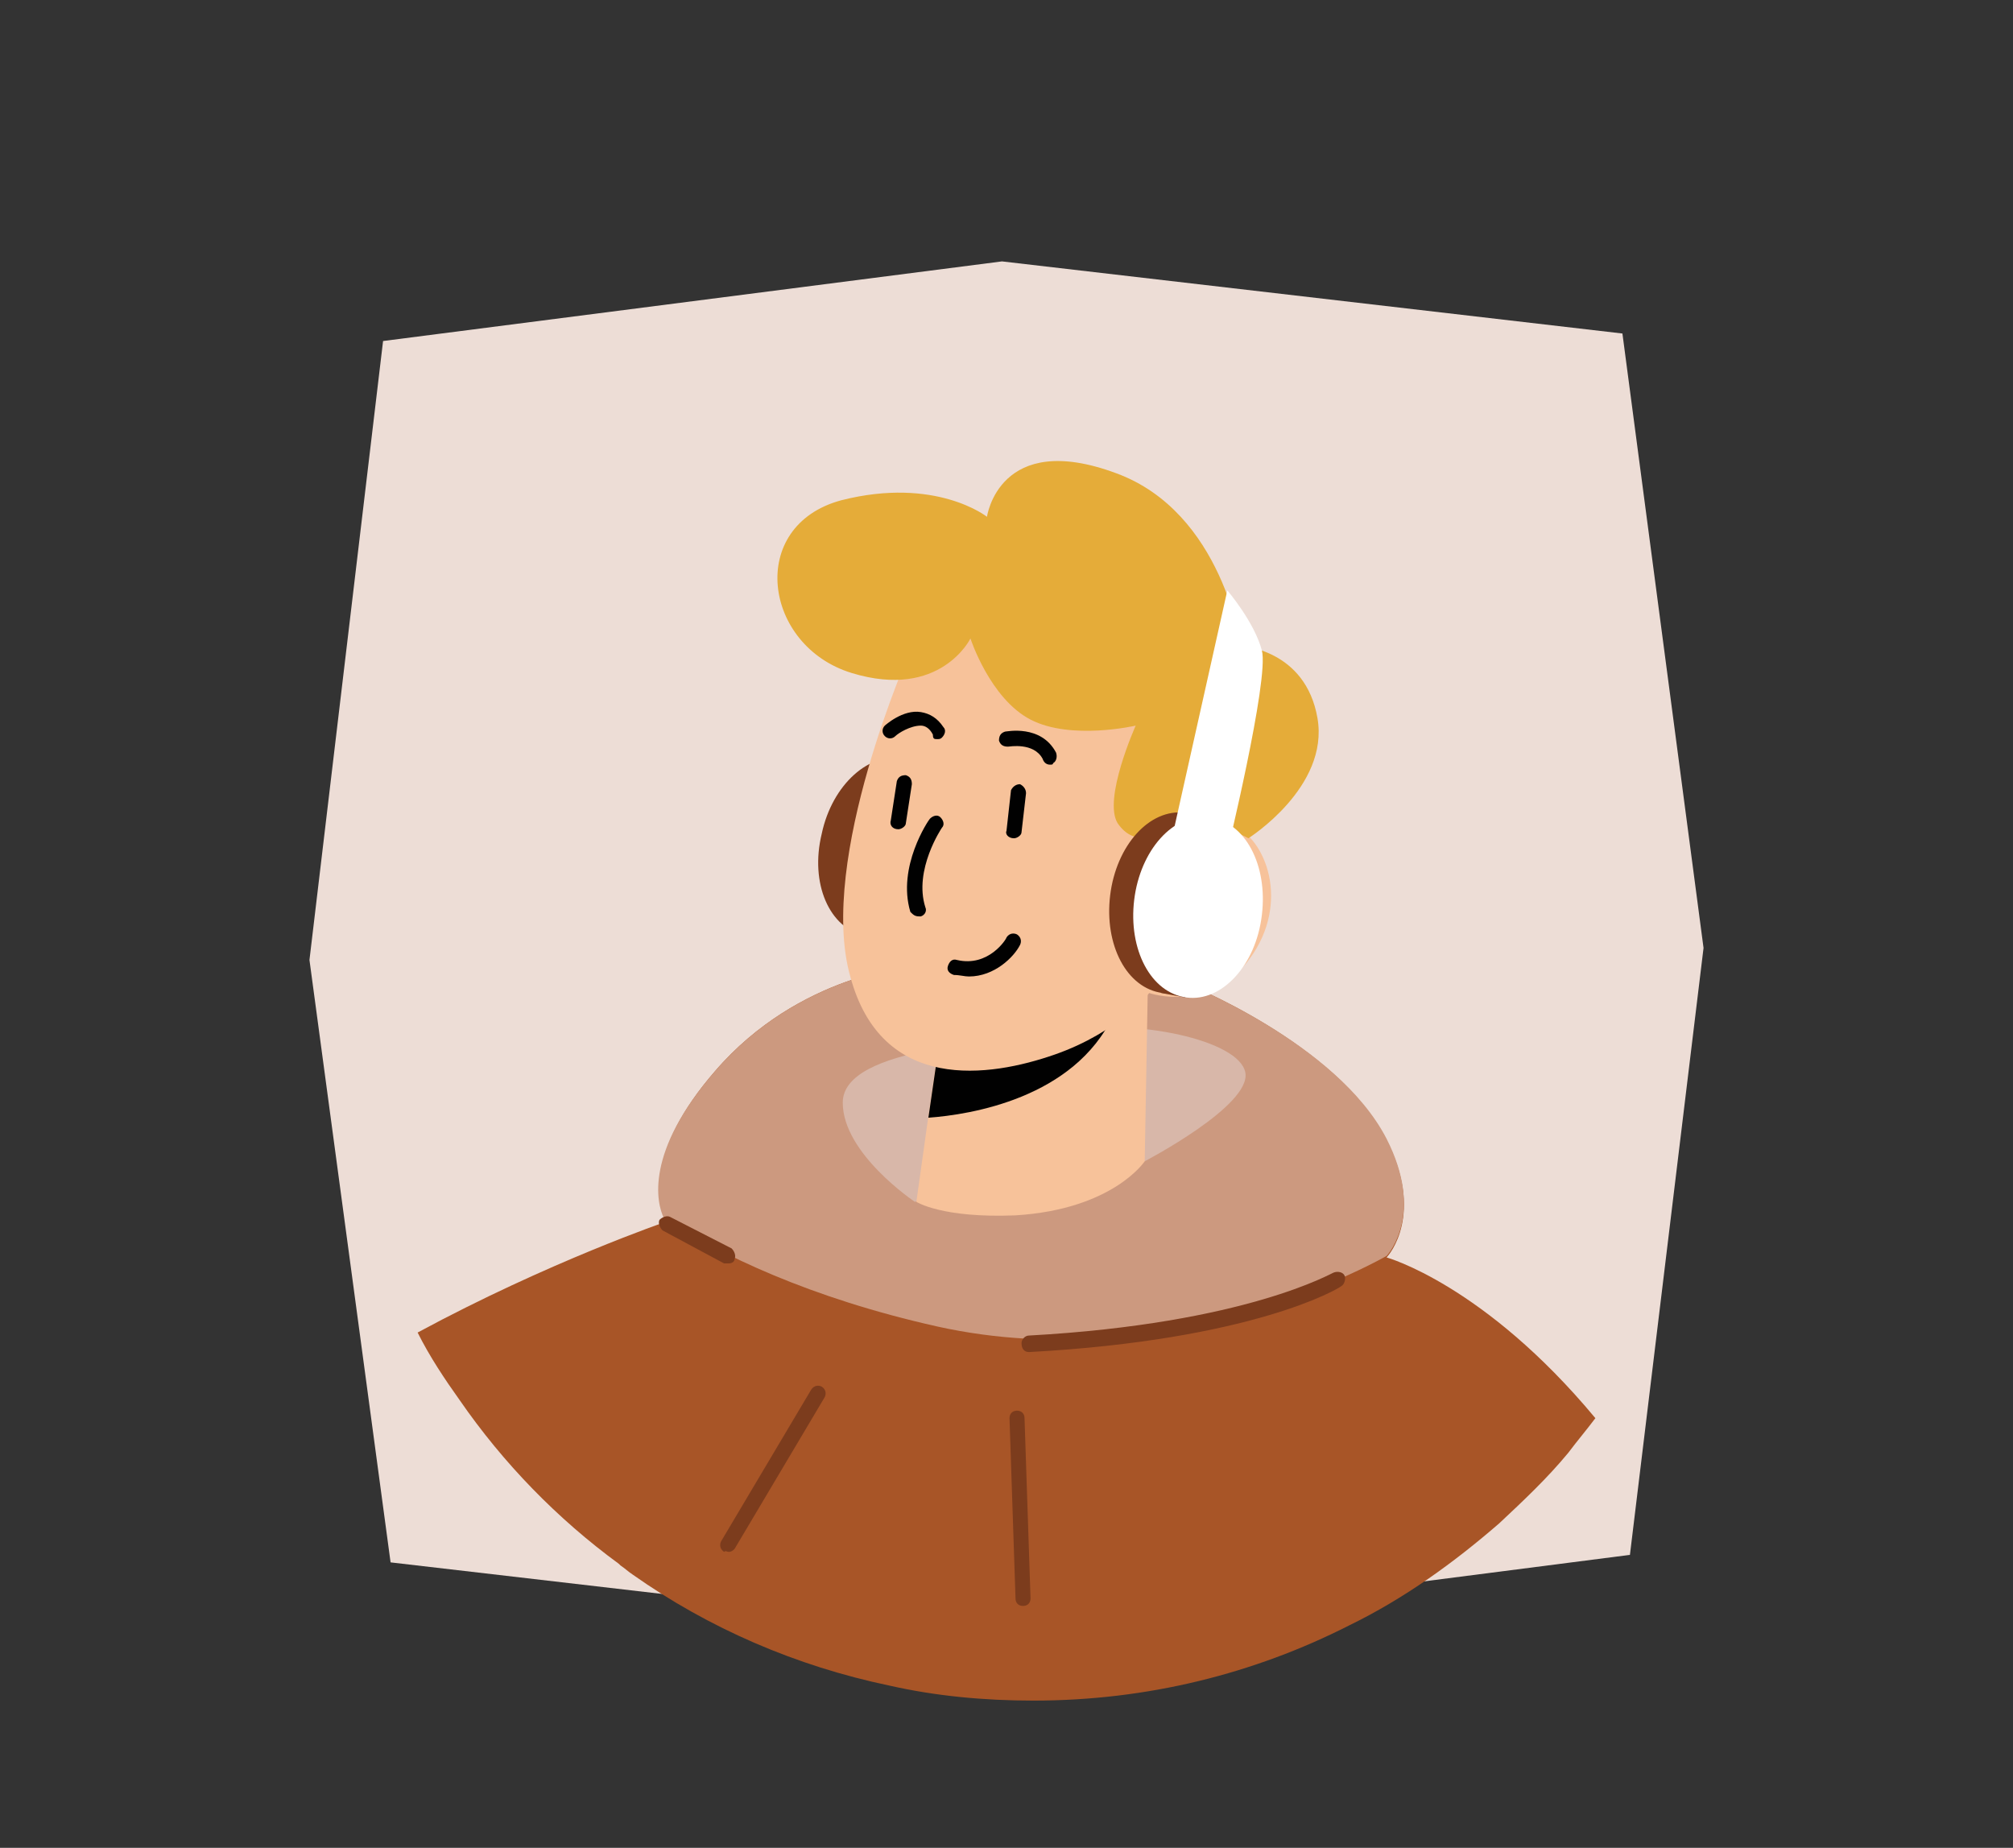
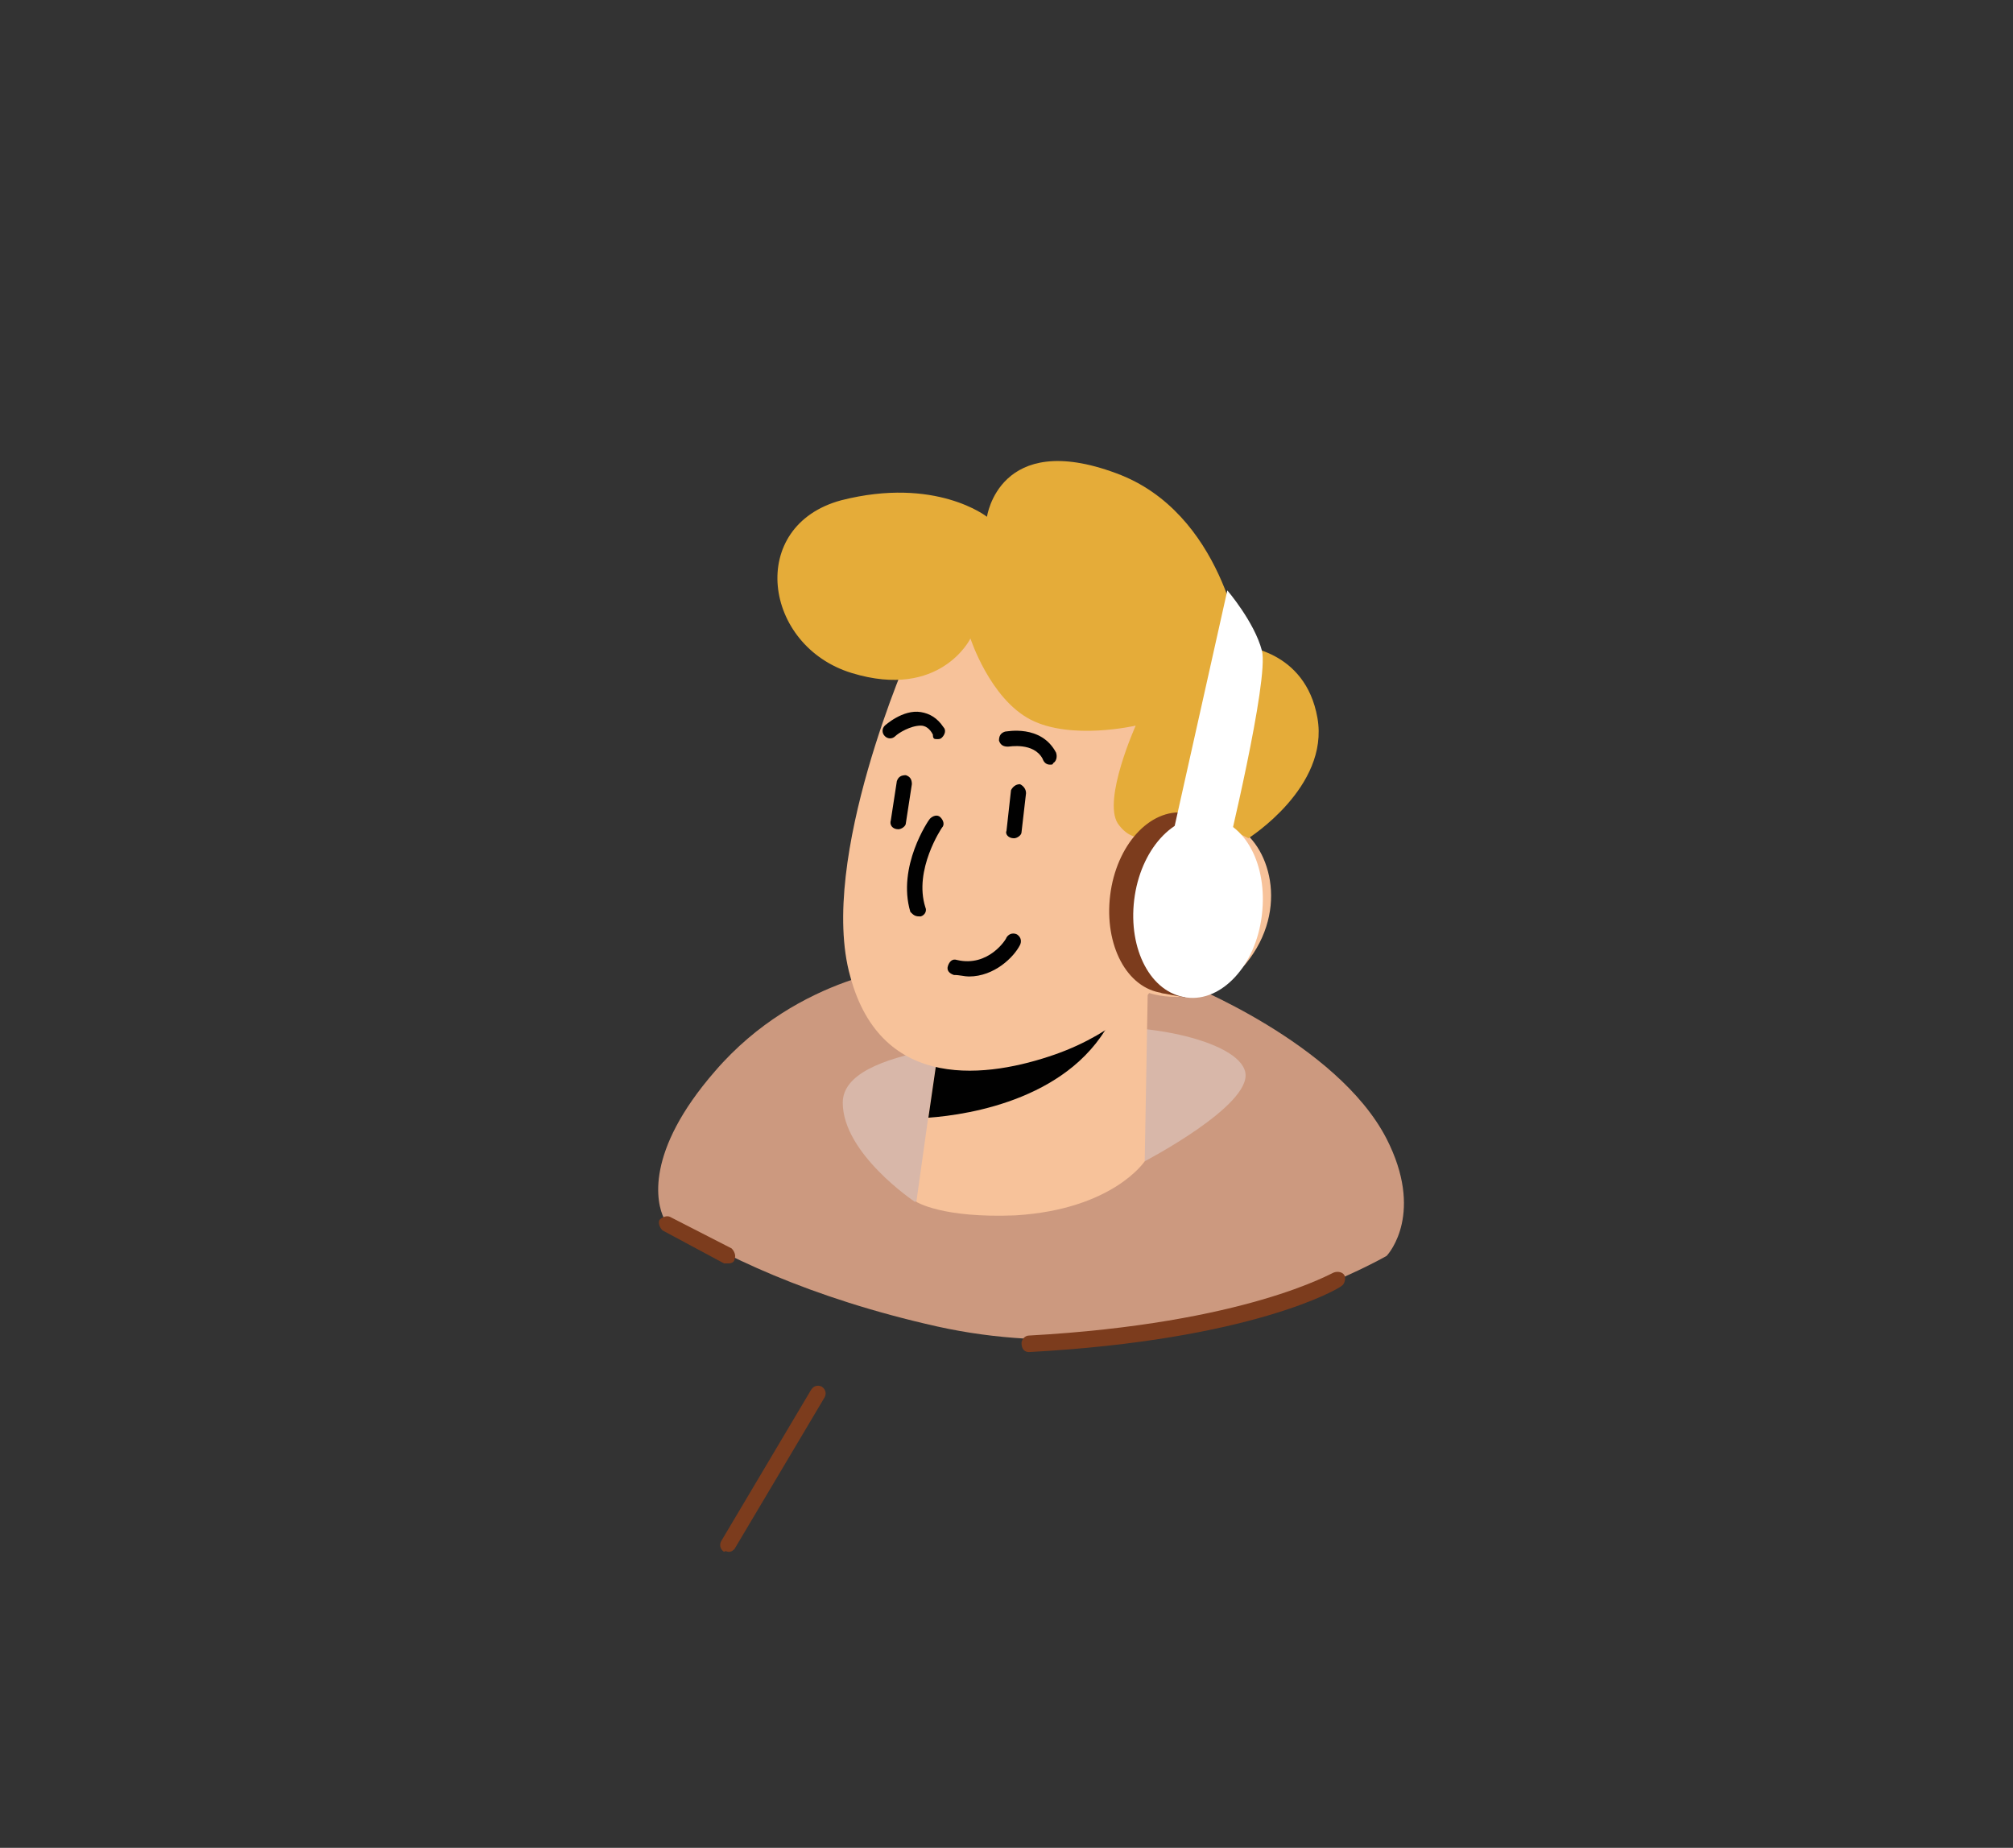
<svg xmlns="http://www.w3.org/2000/svg" version="1.1" id="Calque_1" x="0px" y="0px" viewBox="0 0 134 123" style="enable-background:new 0 0 134 123;" xml:space="preserve">
  <rect x="0" y="0" width="134" height="123" fill="#333333" stroke="none" />
  <style type="text/css">
	.st0{fill:#EDDDD6;}
	.st1{fill:#474780;}
	.st2{fill:#FCB45D;}
	.st3{fill:#F8A398;}
	.st4{fill:#010101;}
	.st5{fill:#FFFFFF;}
	.st6{fill:#FCB35B;}
	.st7{fill:#D19865;}
	.st8{fill:#7772D3;}
	.st9{fill:#46467F;}
	.st10{fill:#C49576;}
	.st11{fill:#F7734F;}
	.st12{fill:#2D328F;}
	.st13{fill:#9492C7;}
	.st14{fill:#7470B3;}
	.st15{fill:#2F3180;}
	.st16{fill:#F3C0BC;}
	.st17{fill:#65477F;}
	.st18{fill:#E56445;}
	.st19{fill:#FCD69F;}
	.st20{fill:#FEBF6A;}
	.st21{fill:#4485A5;}
	.st22{fill:#E24786;}
	.st23{fill:#FCA397;}
	.st24{fill:#7A491D;}
	.st25{fill:#EFADA3;}
	.st26{fill:#273339;}
	.st27{fill:#F47351;}
	.st28{fill:#B77E34;}
	.st29{fill:#C48C4E;}
	.st30{fill:#F7CBA4;}
	.st31{fill:#7C3C1D;}
	.st32{fill:#A85527;}
	.st33{fill:#CC997F;}
	.st34{fill:#D8B7A9;}
	.st35{fill:#F7C29A;}
	.st36{fill:#E5AC39;}
</style>
-   <polygon class="st0" points="25.5,22.7 20.6,63.9 26,104 67.3,108.8 108.5,103.5 113.4,63.1 108,22.2 66.7,17.4 " />
  <g>
-     <path class="st31" d="M54.7,55.5c0.7-3.3,3.2-5.5,5.5-5l1.2,0.2c0.1,0,0.3,0,0.4,0.1c2.3,0.5,3.6,3.6,2.9,6.8   c-0.7,3.3-3.2,5.5-5.5,5L58,62.4c-0.1,0-0.3,0-0.4-0.1C55.2,61.8,53.9,58.8,54.7,55.5z" />
-   </g>
+     </g>
  <g>
-     <path class="st32" d="M27.8,88.7c0.8,1.6,1.8,3.1,2.8,4.5c2.9,4.2,6.5,7.9,10.6,10.9c0,0,0,0,0.1,0.1c0.3,0.2,0.5,0.4,0.8,0.6   c5.1,3.6,10.9,6.1,17.1,7.4c3.1,0.7,6.3,1,9.6,1c7.6,0,14.7-1.8,21-5c3.7-1.8,7-4.2,10-6.8c1.6-1.5,3.2-3,4.6-4.7   c0.6-0.8,1.2-1.5,1.8-2.3c-7.4-8.9-13.9-10.7-13.9-10.7c0.2-0.2,2.5-2.9,0-7.8C89,69.4,78.8,65.4,78.8,65.4l-18-1.1   c0,0-7.6,0.5-13.2,7c-4.6,5.3-3.8,8.7-3.4,9.7c0.1,0.2,0.2,0.3,0.2,0.3S36.5,84,27.8,88.7z" />
-   </g>
+     </g>
  <g>
    <path class="st33" d="M44.2,81.1c3.7,2.4,9.7,5.3,18.2,7.2c15.8,3.5,29.9-4.7,29.9-4.7c0.2-0.2,2.5-2.9,0-7.8   C89,69.4,78.8,65.4,78.8,65.4l-18-1.1c0,0-7.6,0.5-13.2,7C42.9,76.7,43.7,80.1,44.2,81.1z" />
  </g>
  <g>
    <path class="st34" d="M76.2,77.3c0,0,7.1-3.7,6.7-5.9c-0.4-2.2-7.4-3.6-11.8-2.8c-4.4,0.8-15,1-15,4.8c0,3.4,4.8,6.6,4.8,6.6   l10.1-2.9L76.2,77.3z" />
  </g>
  <g>
    <g>
      <g>
        <g>
          <path class="st35" d="M76.4,66.1l-0.2,11.2c0,0-2.1,3.2-8.6,3.6C62.7,81.1,61,80,61,80l0.8-5.7l0.8-5.5l11.9-2.3L76.4,66.1z" />
        </g>
      </g>
    </g>
  </g>
  <g>
    <g>
      <g>
        <g>
          <path class="st4" d="M74.4,66.5c0,0.3-0.2,0.7-0.3,1.1c-2.6,5.5-9.5,6.6-12.3,6.8l0.8-5.5L74.4,66.5z" />
        </g>
      </g>
    </g>
  </g>
  <g>
    <g>
      <g>
        <g>
          <path class="st35" d="M60.6,43.3c0,0-6.2,13.9-4,21.7c2.1,7.8,9.3,6.7,13.6,5.2c4.3-1.5,6.3-4.1,6.3-4.1s4,1.4,6.7-2.3      c2.7-3.7,1.1-8-1.2-8.9c-2.3-1-5,0.6-5,0.6l2.1-4C79.1,51.4,70.3,30.8,60.6,43.3z" />
        </g>
      </g>
    </g>
  </g>
  <g>
    <path class="st4" d="M61.2,61c0,0,0.1,0,0.1,0c0.3-0.1,0.4-0.4,0.3-0.6c-0.8-2.5,1.1-5.3,1.1-5.3c0.2-0.2,0.1-0.5-0.1-0.7   c-0.2-0.2-0.5-0.1-0.7,0.1c-0.1,0.1-2.2,3.2-1.3,6.2C60.8,60.9,60.9,61,61.2,61z" />
  </g>
  <g>
-     <path class="st4" d="M77.5,62c0.1,0,0.3-0.1,0.4-0.2l3.8-4c0.2-0.2,0.2-0.5,0-0.7c-0.2-0.2-0.5-0.2-0.7,0l-3.8,4   c-0.2,0.2-0.2,0.5,0,0.7C77.3,62,77.4,62,77.5,62z" />
-   </g>
+     </g>
  <g>
    <path class="st4" d="M81.5,61c0.2,0,0.4-0.2,0.5-0.4c0-0.3-0.1-0.5-0.4-0.5L79,59.6c-0.3,0-0.5,0.1-0.5,0.4c0,0.3,0.1,0.5,0.4,0.5   L81.5,61C81.5,61,81.5,61,81.5,61z" />
  </g>
  <g>
    <path class="st36" d="M76.9,55.5c0,0-1.4,0.9-2.5-0.7c-1-1.6,1.2-6.5,1.2-6.5s-4.3,1-7-0.4c-2.7-1.4-4-5.4-4-5.4s-2,4.1-7.9,2.3   s-7-9.8-0.7-11.5c6.3-1.6,9.7,1.1,9.7,1.1s0.8-5.8,8.6-2.9c7.1,2.6,8.3,11.5,8.3,11.5s4.3,0.2,5.1,4.8c0.8,4.6-4.6,8-4.6,8   S80.1,54,76.9,55.5z" />
  </g>
  <g>
    <path class="st4" d="M67.5,55.8c0.2,0,0.5-0.2,0.5-0.4l0.3-2.6c0-0.3-0.2-0.5-0.4-0.6c-0.3,0-0.5,0.2-0.6,0.4L67,55.3   C66.9,55.5,67.1,55.8,67.5,55.8C67.4,55.8,67.5,55.8,67.5,55.8z" />
  </g>
  <g>
    <path class="st4" d="M59.8,55.2c0.2,0,0.5-0.2,0.5-0.4l0.4-2.6c0-0.3-0.1-0.5-0.4-0.6c-0.3,0-0.5,0.1-0.6,0.4l-0.4,2.6   C59.2,54.9,59.4,55.2,59.8,55.2C59.7,55.2,59.7,55.2,59.8,55.2z" />
  </g>
  <g>
    <path class="st4" d="M69.9,50.9c0.1,0,0.2,0,0.2-0.1c0.2-0.1,0.3-0.4,0.2-0.7c-1-1.9-3.3-1.4-3.4-1.4c-0.3,0.1-0.4,0.3-0.4,0.6   c0.1,0.3,0.3,0.4,0.6,0.4c0.1,0,1.7-0.3,2.3,0.8C69.5,50.8,69.7,50.9,69.9,50.9z" />
  </g>
  <g>
    <path class="st4" d="M62.4,49.2c0.1,0,0.2,0,0.3-0.1c0.2-0.2,0.3-0.5,0.1-0.7c-0.4-0.6-0.9-0.9-1.5-1c-1.2-0.2-2.4,0.9-2.4,0.9   c-0.2,0.2-0.2,0.5,0,0.7c0.2,0.2,0.5,0.2,0.7,0c0.2-0.2,1-0.7,1.7-0.7c0.3,0,0.6,0.2,0.8,0.6C62.1,49.2,62.2,49.2,62.4,49.2z" />
  </g>
  <g>
    <path class="st31" d="M68.5,90c14.8-0.8,20.6-4.2,20.8-4.4c0.2-0.1,0.3-0.5,0.2-0.7c-0.1-0.2-0.4-0.3-0.7-0.2   c-0.1,0-5.8,3.4-20.3,4.2c-0.3,0-0.5,0.3-0.5,0.5C68,89.8,68.2,90,68.5,90z" />
  </g>
  <g>
-     <path class="st31" d="M68.1,106.9c0.3,0,0.5-0.2,0.5-0.5l-0.4-12c0-0.3-0.2-0.5-0.5-0.5c-0.3,0-0.5,0.2-0.5,0.5l0.4,12   C67.6,106.7,67.8,106.9,68.1,106.9z" />
-   </g>
+     </g>
  <g>
    <path class="st31" d="M48.5,103.3c0.2,0,0.3-0.1,0.4-0.2l6-10.1c0.1-0.2,0.1-0.5-0.2-0.7c-0.2-0.1-0.5-0.1-0.7,0.2l-6,10.1   c-0.1,0.2-0.1,0.5,0.2,0.7C48.3,103.2,48.4,103.3,48.5,103.3z" />
  </g>
  <g>
    <path class="st31" d="M48.5,84.1c0.2,0,0.4-0.1,0.4-0.3c0.1-0.2,0-0.5-0.2-0.7L44.6,81c-0.2-0.1-0.5,0-0.7,0.2   c-0.1,0.2,0,0.5,0.2,0.7l4.1,2.2C48.3,84.1,48.4,84.1,48.5,84.1z" />
  </g>
  <g>
    <g>
      <path class="st31" d="M73.9,59.6c-0.4,3.3,1.1,6.2,3.5,6.5c2.3,0.3,4.6-2.1,5-5.5c0.4-3.3-1.1-6.2-3.5-6.5    C76.5,53.8,74.3,56.3,73.9,59.6z" />
    </g>
    <g>
      <polygon class="st31" points="78.9,54.1 80.5,54.4 78.9,66.4 77.3,66.1 75.6,64.2 75,57.6   " />
    </g>
    <g>
      <path class="st5" d="M75.5,59.9c-0.4,3.3,1.1,6.2,3.5,6.5c2.3,0.3,4.6-2.1,5-5.5c0.4-3.3-1.1-6.2-3.5-6.5    C78.1,54.1,75.9,56.6,75.5,59.9z" />
    </g>
  </g>
  <g>
    <path class="st5" d="M81.7,39.3c0,0,1.8,2.1,2.3,4c0.5,1.9-2.4,13.8-2.4,13.8l-3.7-0.8L81.7,39.3z" />
  </g>
  <g>
    <path class="st4" d="M64.5,65c1.7,0,3-1.3,3.4-2.1c0.1-0.2,0.1-0.5-0.2-0.7c-0.2-0.1-0.5-0.1-0.7,0.2c0,0.1-1.2,2-3.3,1.5   c-0.3-0.1-0.5,0.1-0.6,0.4c-0.1,0.3,0.1,0.5,0.4,0.6C63.9,64.9,64.2,65,64.5,65z" />
  </g>
</svg>